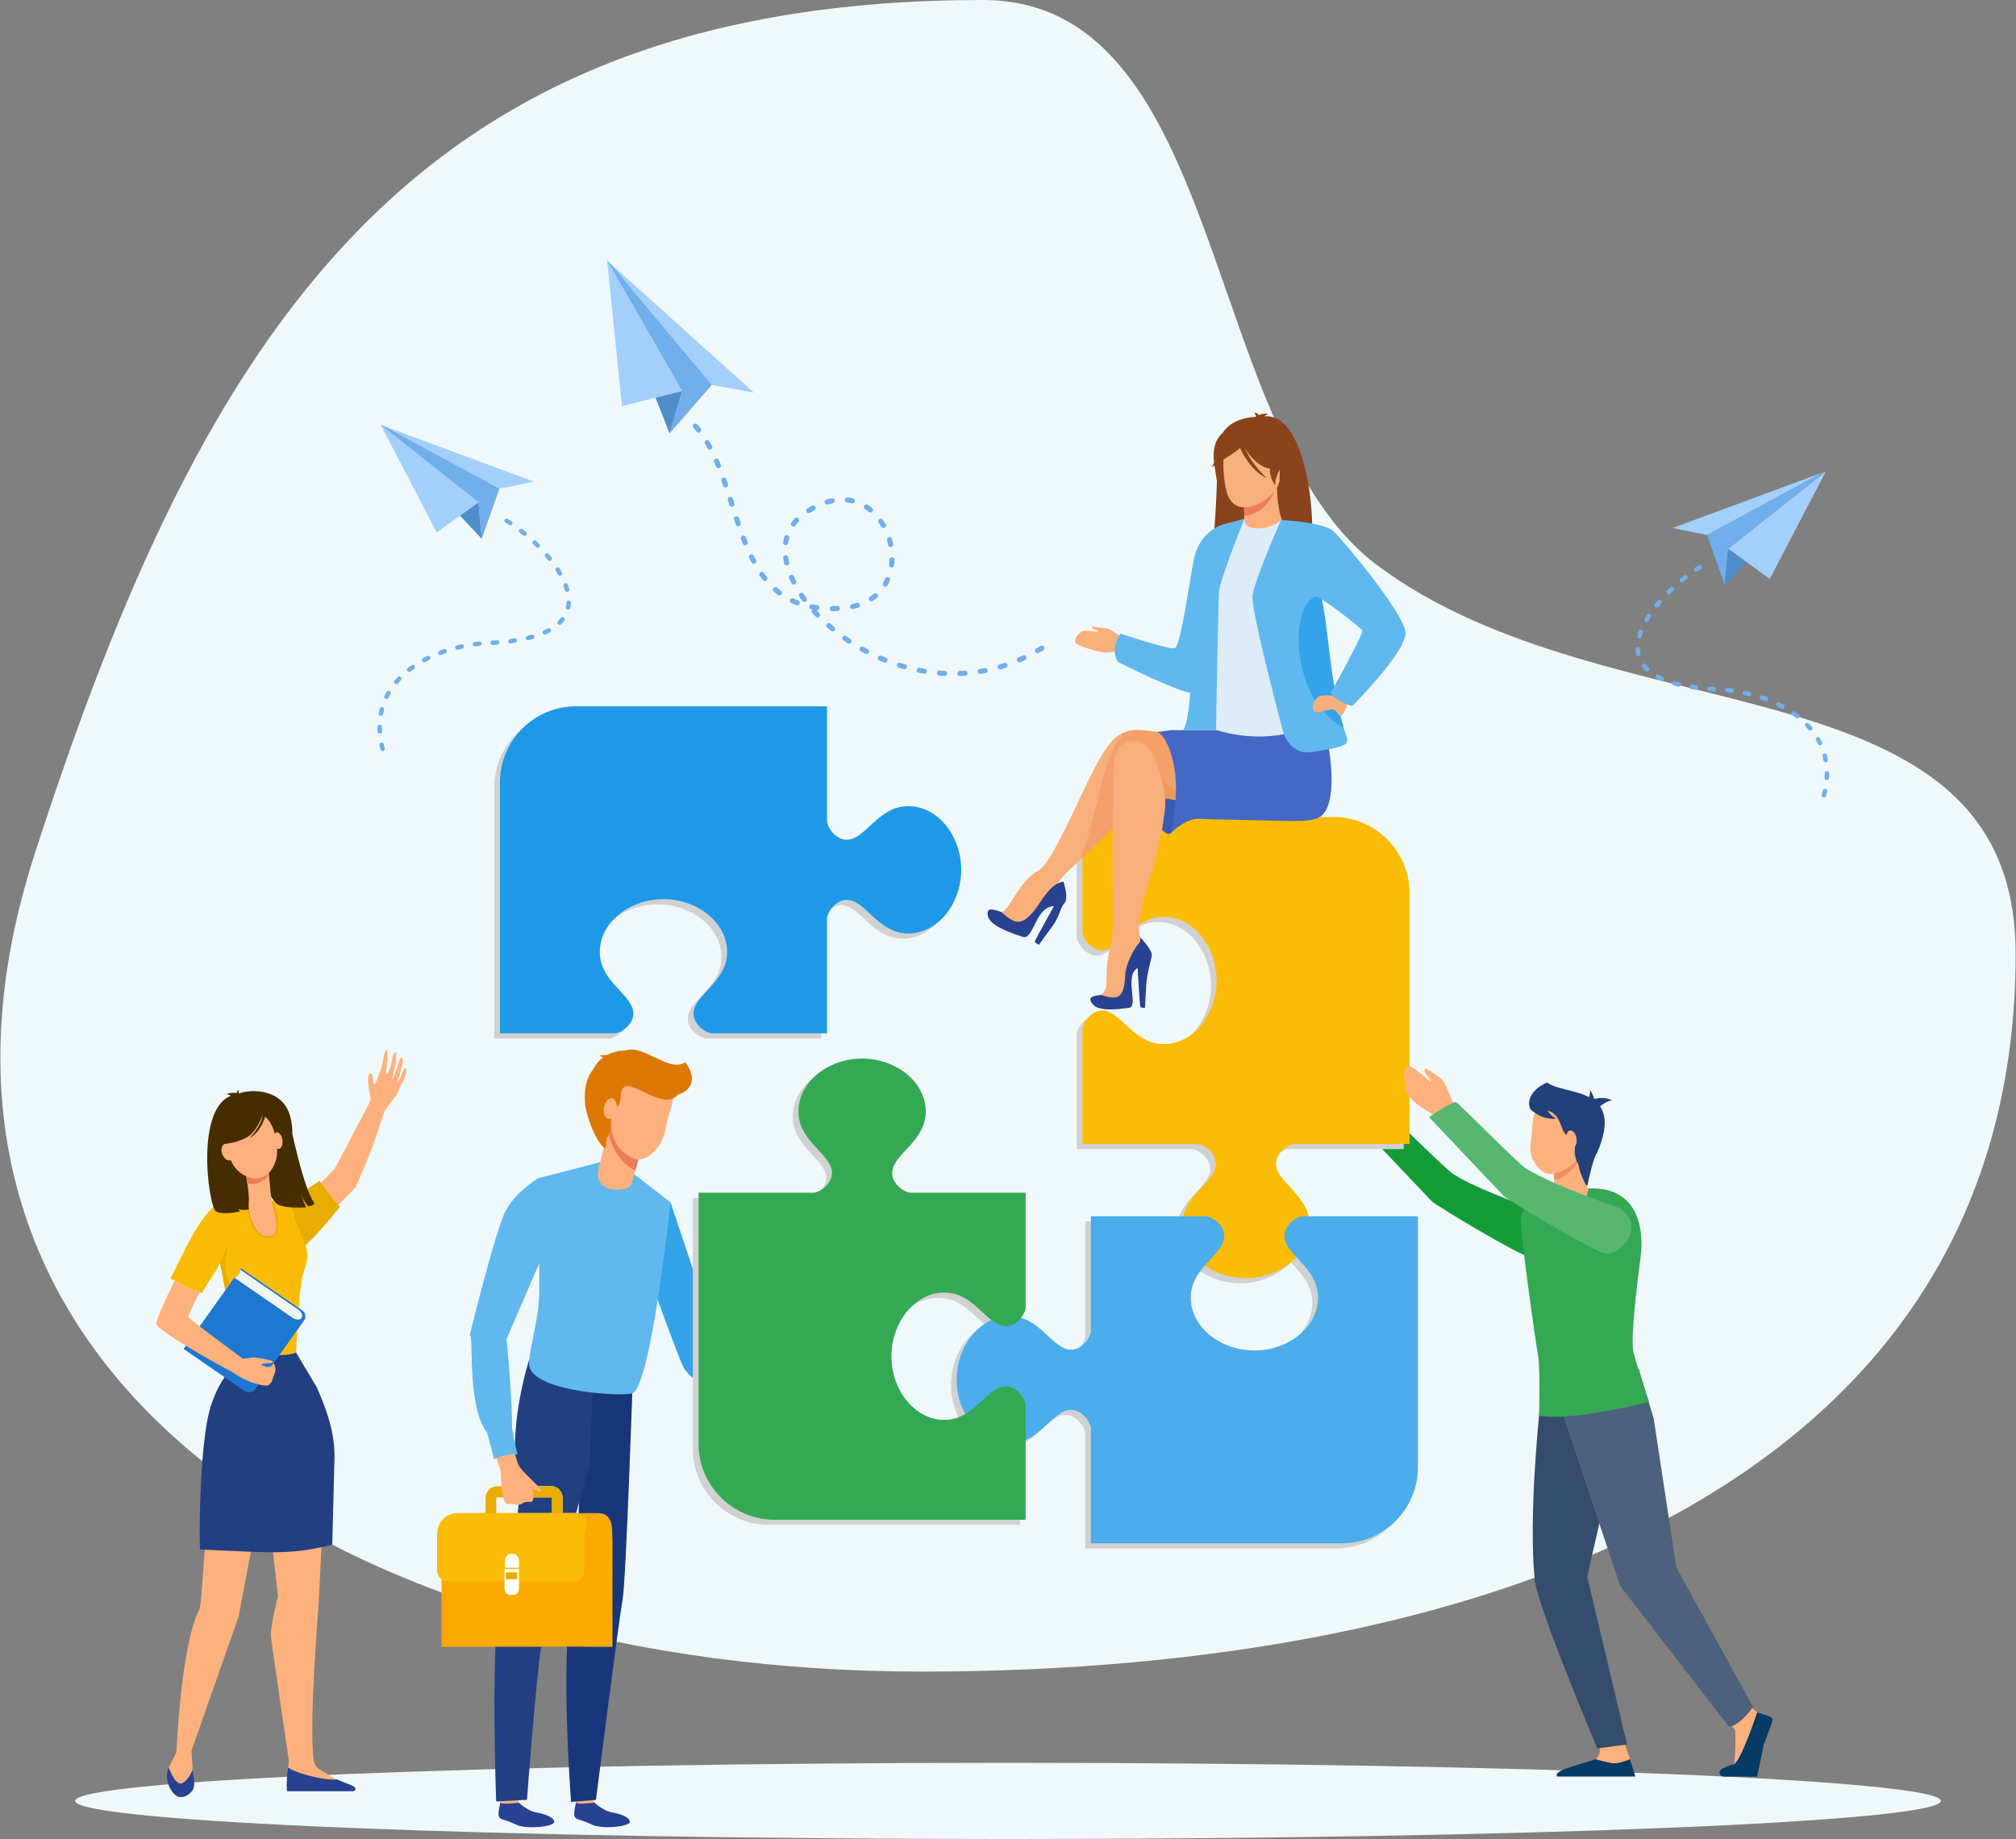
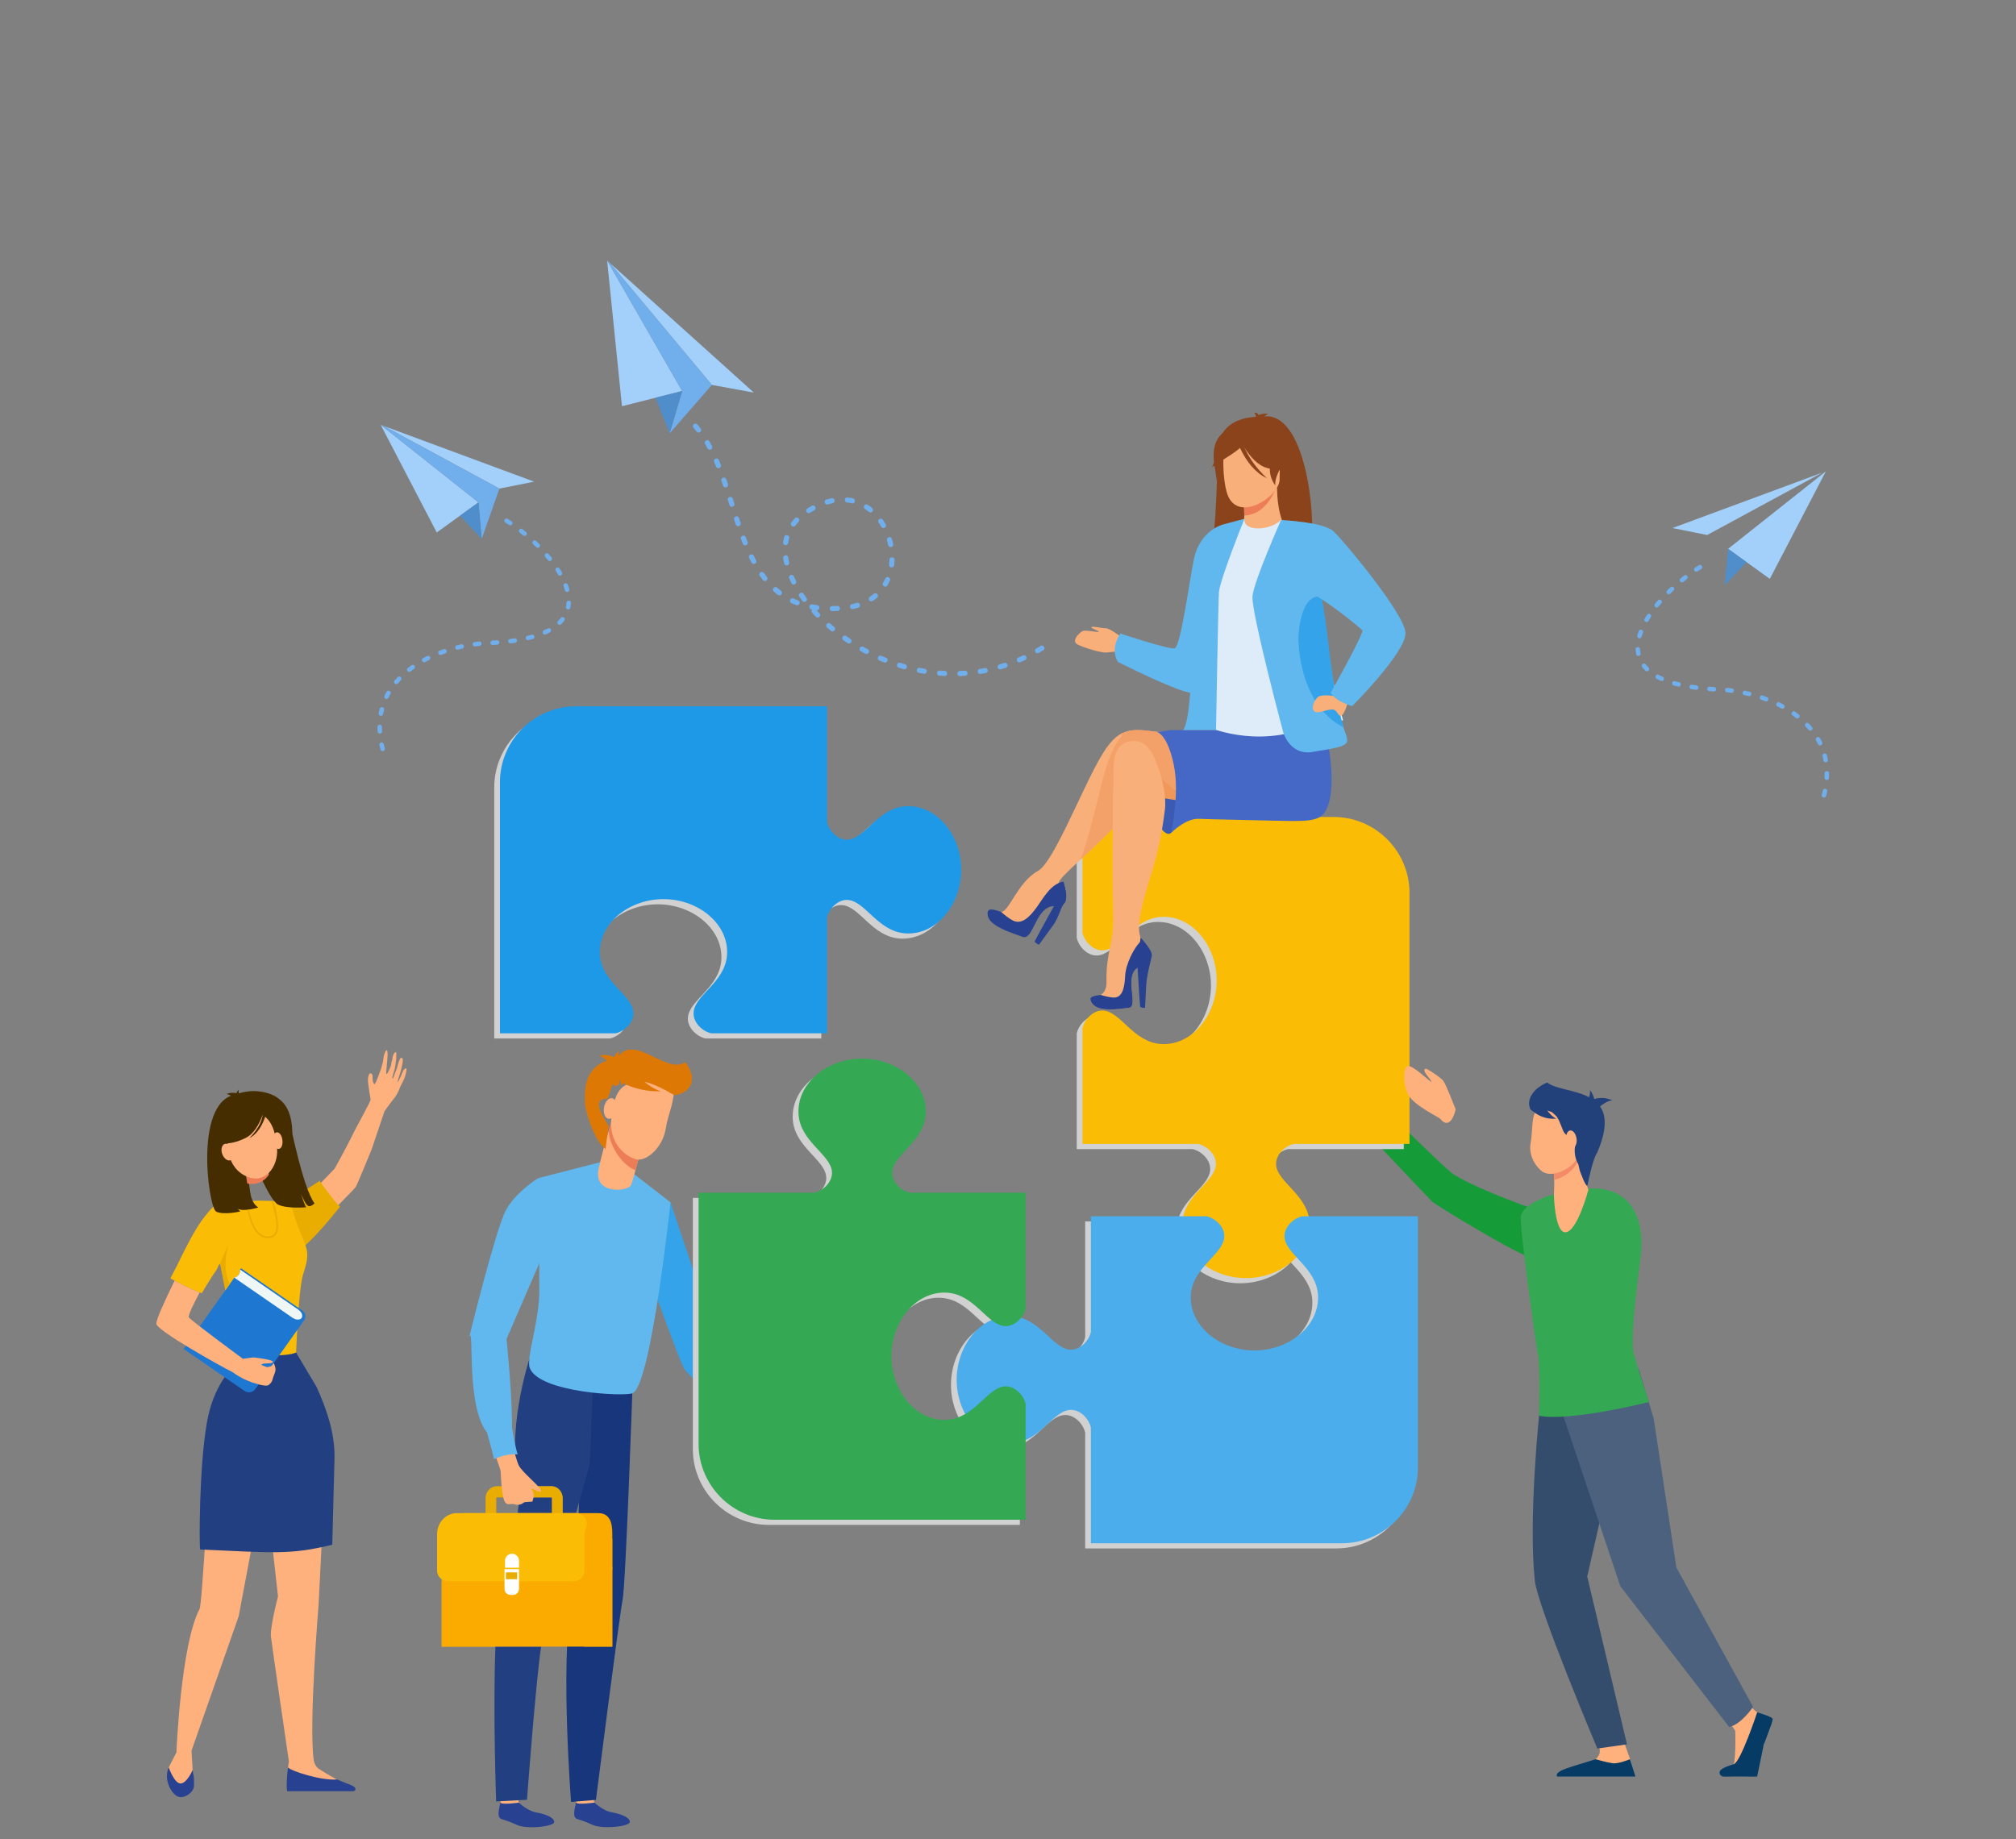
<svg xmlns="http://www.w3.org/2000/svg" width="548" height="500" fill="none">
  <rect width="100%" height="100%" fill="#808080" stroke="none" />
  <g clip-path="url(#a)">
-     <path fill-rule="evenodd" clip-rule="evenodd" d="M267.179 0c66.72 0 59.11 117.84 107.28 153.76 63.76 47.54 173.44 24 173.44 105.59 0 143.24-142.27 195.13-297.31 195.13s-287.33-79.44-241.16-222.3C55.59 89.33 112.14 0 267.18 0ZM273.999 500c139.65 0 253.55-4.65 253.55-10.36 0-5.71-113.9-10.36-253.55-10.36s-253.55 4.65-253.55 10.36c0 5.71 113.9 10.36 253.55 10.36Z" fill="#EFF9FC" />
    <path fill-rule="evenodd" clip-rule="evenodd" d="M208.97 383.3c.53.15 2.18.81 4.24 1.41 1.22 1.88 3.62 3.24 7.18 4.08 2.24-.95 3.53-2.59 3.87-4.94-2.93-.48-5.14-1.42-6.64-2.82 3.02.08 3.9-.51 2.65-1.76-.36.23-.84.28-1.44.18-1.6-.77-3.3-.51-5.12.77-.91-.33-1.83-.69-2.33-.85-.27 1.28-1.02 2.52-2.41 3.93Z" fill="#FFB17D" />
    <path fill-rule="evenodd" clip-rule="evenodd" d="M141.029 490.12s2.34 2.22 4.65 2.63c2.31.41 4.91 1.28 4.97 2.59.06 1.31-7.49 2.06-10.16.82-3.98-1.86-4.36-1.25-4.83-2.22-.47-.97.39-3.64.35-3.95-.05-.39 5.02.13 5.02.13ZM161.59 490.1s2.34 2.22 4.65 2.63c2.31.41 4.91 1.28 4.97 2.59.06 1.31-7.49 2.06-10.16.82-3.98-1.86-4.36-1.25-4.83-2.22-.47-.97.39-3.64.35-3.95-.05-.39 5.02.13 5.02.13Z" fill="#284190" />
    <path fill-rule="evenodd" clip-rule="evenodd" d="m140.729 489.03.29 1.08s-5.14.73-5.02-.13c.1-.7.25-1.46.25-1.46l4.47.51h.01ZM161.29 489.02l.29 1.08s-5.14.73-5.02-.13c.1-.7.25-1.46.25-1.46l4.47.51h.01Z" fill="#FFB17D" />
    <path fill-rule="evenodd" clip-rule="evenodd" d="m208.639 376.37 4.23 3.25-1.8 4.8s-3.08-1.32-7.08-3.11c1.06-2.13 2.58-3.91 4.64-4.95l.01.01Z" fill="#71AEEC" />
    <path fill-rule="evenodd" clip-rule="evenodd" d="m177.359 349.5 4.9-22.61 13.19 39.35 13.19 10.13c-2.07 1.04-2.4 4.15-4.64 4.95-7.38 2.65-17.29-7.91-18.07-9.28-1.22-2.13-8.57-22.54-8.57-22.54Z" fill="#34A3E9" />
    <path fill-rule="evenodd" clip-rule="evenodd" d="m161.99 489.36-6.75.56s-2.91-36.6 0-54.32 2.91-63.47 2.91-63.47l13.81 4.14s-1.82 54.08-2.73 58.75c-.91 4.67-7.24 54.34-7.24 54.34Z" fill="#18367B" />
    <path fill-rule="evenodd" clip-rule="evenodd" d="m134.87 489.79 8.38-.46s2.34-31.58 3.84-41.65h-12.42c-.7 17.73.2 42.11.2 42.11Zm5.87-78.4h9.3v-4.08c0-.11-.08-.19-.18-.19h-8.69c-.13 1.44-.28 2.87-.43 4.27Zm12.2 0v-4.08c0-1.79-1.39-3.25-3.09-3.25h-8.42c-4.31-13.58 2.44-34.49 2.44-34.49l17.54 1.58-.08 1.93-1.01 24.94s-1.22 4.37-2.92 10.49c-.25.92-.52 1.88-.8 2.88h-3.67.01Z" fill="#223F81" />
    <path fill-rule="evenodd" clip-rule="evenodd" d="m172.44 319.28 9.82 7.61s-5.24 49.48-10.27 51.89c-2.05.98-25.45-.11-27.99-6.85-1.05-2.78 2.76-13.08 2.6-21.58-.12-8.45.56-27.51-.88-29.66l.99-.47 16.42-4.24 9.3 3.31.01-.01Z" fill="#61B8EE" />
    <path fill-rule="evenodd" clip-rule="evenodd" d="M150.039 412.6v-5.28c0-.11-.08-.19-.18-.19h-14.78c-.1 0-.18.09-.18.19v5.28h-2.91v-5.28c0-1.79 1.39-3.25 3.09-3.25h14.78c1.7 0 3.09 1.46 3.09 3.25v5.28h-2.91Z" fill="#E9AC00" />
    <path fill-rule="evenodd" clip-rule="evenodd" d="M120.06 447.69h46.38v-30.85c0-3-.8-5.44-3.8-5.44h-36.29c-3.47 0-6.29 2.81-6.29 6.29v30.01-.01Z" fill="#FBAB00" />
    <path fill-rule="evenodd" clip-rule="evenodd" d="M120.06 447.69h14.33c.43-3.93 1.75-10.49 5.87-14.68 1.26-1.28 3.19-2.3 5.46-3.12h-25.66v17.8Zm38.82-20.47c3.02-.32 5.73-.47 7.56-.54v-.65l-7.56-1.87v3.06Z" fill="#FBAB00" />
    <path fill-rule="evenodd" clip-rule="evenodd" d="M158.79 447.69h7.65v-29.35c-2.2 2.08-5.45 2.08-7.65 0v29.35Z" fill="#FBAB00" />
    <path fill-rule="evenodd" clip-rule="evenodd" d="M124.24 411.39h32.34c1.98 0 3.45 1.96 2.76 3.81a7.46 7.46 0 0 0-.47 2.65v9.13c0 1.61-1.3 2.91-2.91 2.91h-34.24c-1.61 0-2.91-1.3-2.91-2.91v-9.86c0-3.16 2.43-5.73 5.42-5.73h.01Z" fill="#FBBC05" />
    <path fill-rule="evenodd" clip-rule="evenodd" d="M174.729 311.38c-.64 1.01-2.4 8.88-3.17 10.78-.77 1.88-10.39 2.72-8.83-4.41 1.56-7.13 4.3-15.29 4.3-15.29l7.7 8.91v.01Z" fill="#FFB17D" />
    <path fill-rule="evenodd" clip-rule="evenodd" d="m174.73 311.38-2.56-2.96-5.15-5.95v.02l-.06.16c-.08.25-.25.76-.47 1.46-.05.15-.09.29-.14.45v.03c-.17.51-.35 1.09-.55 1.73l-.03.11c-.04.15-.09.31-.14.47-.02.09-.05.17-.07.25v.03s-.03.06-.04.1v.04c-.03.05-.04.11-.06.17.23 4.08 3.59 9.27 7.26 10.69.07-.26.15-.52.23-.78.7-2.65 1.42-5.43 1.78-6.01v-.01Z" fill="#ED7D57" />
    <path fill-rule="evenodd" clip-rule="evenodd" d="M137.46 329.16c2.2-4.14 6.53-7.31 8.32-8.51.47-.31 1.08-.48 1.08-.48l.59 21.31-9.76 22.57s1.74 16.97 1.47 25.61c-2.25-.54-5.04.94-6.93-.36-5.52-7.44-3.32-27.92-4.6-26.09 0 0 7.06-28.82 9.83-34.04v-.01Z" fill="#61B8EE" />
    <path fill-rule="evenodd" clip-rule="evenodd" d="M138.75 433.63h.71c.89 0 1.62-.72 1.62-1.62v-5.39h-3.94v5.39c0 .89.72 1.62 1.62 1.62h-.01Z" fill="#fff" />
    <path d="M140.57 427.51h-3.06v1.85h3.06v-1.85Z" fill="#E9AC00" />
    <path fill-rule="evenodd" clip-rule="evenodd" d="M137.279 426.24h3.8v-1.9a1.9 1.9 0 1 0-3.8 0v1.9Z" fill="#fff" />
    <path fill-rule="evenodd" clip-rule="evenodd" d="m166.07 369.67 3.91-44.6-4.71 43.32-4.1 8.36 4.9-7.08Z" fill="#61B8EE" />
    <path fill-rule="evenodd" clip-rule="evenodd" d="M140.949 398.29c-.42-.97-1-2.96-1.61-5.35-1.81.09-3.76.27-5.27 1.24.21.57 2.01 5.32 2.03 5.88.5 11.71 1.86 8.19 3.96 8.97.72.27 1.84-.04 2.18-.43.34-.39 2.51-.18 2.5-.4 0-.22.81-1.82-.13-3.09-.94-1.26 2.5 1.24 2.46.23-.05-1.11-5.27-5.1-6.12-7.04v-.01Z" fill="#FFB17D" />
    <path fill-rule="evenodd" clip-rule="evenodd" d="M140.719 395.43c-2.28-.21-4.39.38-6.44 1.28-.21-1.11-.95-3.88-1.91-7.27 2.02-1.08 4.55-1.1 6.86-1.02.53 3.12 1.05 5.73 1.49 7.01Z" fill="#61B8EE" />
    <path fill-rule="evenodd" clip-rule="evenodd" d="M178.2 294.73c2.72.14 6.14-2.58 4.64 4.61-.32 1.93-1.4 4.52-1.85 7.4-.82 5.31-5.21 8.95-7.82 8.5-2.61-.47-7.99-4.09-6.93-11.65.45-3.23 1.05-7.49 4.25-8.75 2.5-.99 5.49-.85 7.72-.11h-.01Z" fill="#FFB17D" />
-     <path fill-rule="evenodd" clip-rule="evenodd" d="M165.229 309.3s-6.17-10.75-4.52-16.99c1.64-6.23 8.37-7.62 13.26-6.2 2.2.66 3.65 1.25 5.8 2.28 4.63 2.22 7.06 5.39 4.63 8.99-3.25 4.83-11.79-3-14.38-2.03-2.15.81-.5 4.99-2.55 5.68-1.94.67-1.02.54-1.26 2.94-.11 3-.96 5.44-.98 5.33Z" fill="#DE7805" />
    <path fill-rule="evenodd" clip-rule="evenodd" d="M164.199 301.09c-.27 1.53.27 2.92 1.2 3.08.93.16 1.9-.95 2.17-2.49.27-1.54-.27-2.92-1.2-3.08-.93-.16-1.9.95-2.18 2.49h.01Z" fill="#FFB17D" />
    <path fill-rule="evenodd" clip-rule="evenodd" d="M182.93 297.56c-2.89-1.71-5.54-2.96-7.87-3.5 1.68 1.35 3.21 2.23 4.58 2.65-3.5.11-6.91-.61-10.22-2.15-.07.04-.14.08-.2.12-.51 1.88-.49-3.15-.89.05-.65.52-.85.66-1.55.39-.14-2.06-1.39 4.19-1.83 3.61-3.45.05-2.29 3.06.53 7.48-.17 1.03-.84 5.5-.88 6.2-3.24-2.34-5.77-11.2-5.59-12.77-.49-7.61 2.94-10.29 5.94-11.23-.78-.78-1.48-1.23-2.09-1.37 1.39-.37 2.75-.24 4.09.39.3-.69.74-1.31 1.31-1.86-.13.39-.16.89-.09 1.49 4.74-5.77 13.06 5.2 18.09 1.72 4.94 6.54-1.47 9.49-3.34 8.77l.01.01Z" fill="#DE7805" />
    <path fill-rule="evenodd" clip-rule="evenodd" d="M377.849 305.96s-1.55-7.6-2.16-8.72c-.61-1.12-4.14-4.41-4.49-4.31-.35.1-.53.41-.26 1.13s1.61 2.89 1.27 2.87c-.35-.02-4.66-6.07-6.03-5.53-1.37.53-2.2 5.3-.97 8.45 1.23 3.15 7.54 7.57 7.82 8.07 2.38 4.22 4.83-1.95 4.83-1.95l-.01-.01Z" fill="#FFB17D" />
    <path fill-rule="evenodd" clip-rule="evenodd" d="M419.76 329.74s-17.76-6.05-24.67-10.47c-2.17-1.39-15.48-14.8-16.34-15.31-.86-.51-6.82 4.43-6.82 4.43s16.13 17.08 17.27 18.22c1.15 1.14 24.37 15.16 27.21 15.35 2.84.19 6.02-2.96 6.62-5.95.84-4.19-3.29-6.26-3.29-6.26l.02-.01Z" fill="#169B39" />
    <path fill-rule="evenodd" clip-rule="evenodd" d="M154.98 193.45h68.27v31.47c.53 2.38 2.92 4.98 5.67 4.79 4.77-.32 8.15-8.61 15.68-9.09 8.34-.53 15.13 7.74 15.13 17.28 0 9.54-6.79 17.81-15.13 17.28-7.53-.48-10.91-8.77-15.68-9.09-2.74-.18-5.13 2.41-5.67 4.79v31.47h-31.47c-2.38-.53-4.98-2.92-4.79-5.67.32-4.77 8.61-8.15 9.09-15.68.53-8.34-7.74-15.13-17.28-15.13-9.54 0-17.81 6.79-17.28 15.13.48 7.53 8.77 10.91 9.09 15.68.18 2.74-2.41 5.13-4.79 5.67h-31.47v-68.27c0-11.34 9.28-20.63 20.63-20.63ZM360.959 223.52h-68.27v31.47c.53 2.38 2.92 4.98 5.67 4.79 4.77-.32 8.15-8.61 15.68-9.09 8.34-.53 15.13 7.74 15.13 17.28 0 9.54-6.79 17.81-15.13 17.28-7.53-.48-10.91-8.77-15.68-9.09-2.74-.18-5.13 2.41-5.67 4.79v31.47h31.47c2.38.53 4.98 2.92 4.79 5.67-.32 4.77-8.61 8.15-9.09 15.68-.53 8.34 7.74 15.13 17.28 15.13 9.54 0 17.81-6.79 17.28-15.13-.48-7.53-8.77-10.91-9.09-15.68-.18-2.74 2.41-5.13 4.79-5.67h31.47v-68.27c0-11.34-9.28-20.63-20.63-20.63Z" fill="#D1D1D1" />
    <path fill-rule="evenodd" clip-rule="evenodd" d="M363.25 420.99h-68.27v-31.47c-.53-2.38-2.92-4.98-5.67-4.79-4.77.32-8.15 8.61-15.68 9.09-8.34.53-15.13-7.74-15.13-17.28 0-9.54 6.79-17.81 15.13-17.28 7.53.48 10.91 8.77 15.68 9.09 2.74.18 5.13-2.41 5.67-4.79v-31.47h31.47c2.38.53 4.98 2.92 4.79 5.67-.32 4.77-8.61 8.15-9.09 15.68-.53 8.34 7.74 15.13 17.28 15.13 9.54 0 17.81-6.79 17.28-15.13-.48-7.53-8.77-10.91-9.09-15.68-.18-2.74 2.41-5.13 4.79-5.67h31.47v68.27c0 11.34-9.28 20.63-20.63 20.63Z" fill="#D1D1D1" />
    <path fill-rule="evenodd" clip-rule="evenodd" d="M208.96 414.59h68.27v-31.47c-.53-2.38-2.92-4.98-5.67-4.79-4.77.32-8.15 8.61-15.68 9.09-8.34.53-15.13-7.74-15.13-17.28 0-9.54 6.79-17.81 15.13-17.28 7.53.48 10.91 8.77 15.68 9.09 2.74.18 5.13-2.41 5.67-4.79v-31.47h-31.47c-2.38-.53-4.98-2.92-4.79-5.67.32-4.77 8.61-8.15 9.09-15.68.53-8.34-7.74-15.13-17.28-15.13-9.54 0-17.81 6.79-17.28 15.13.48 7.53 8.77 10.91 9.09 15.68.18 2.74-2.41 5.13-4.79 5.67h-31.47v68.27c0 11.34 9.28 20.63 20.63 20.63Z" fill="#D1D1D1" />
    <path fill-rule="evenodd" clip-rule="evenodd" d="M156.529 192.04h68.27v31.47c.53 2.38 2.92 4.98 5.67 4.79 4.77-.32 8.15-8.61 15.68-9.09 8.34-.53 15.13 7.74 15.13 17.28 0 9.54-6.79 17.81-15.13 17.28-7.53-.48-10.91-8.77-15.68-9.09-2.74-.18-5.13 2.41-5.67 4.79v31.47h-31.47c-2.38-.53-4.98-2.92-4.79-5.67.32-4.77 8.61-8.15 9.09-15.68.53-8.34-7.74-15.13-17.28-15.13-9.54 0-17.81 6.79-17.28 15.13.48 7.53 8.77 10.91 9.09 15.68.18 2.74-2.41 5.13-4.79 5.67h-31.47v-68.27c0-11.34 9.28-20.63 20.63-20.63Z" fill="#1E99E7" />
    <path fill-rule="evenodd" clip-rule="evenodd" d="M362.509 222.12h-68.27v31.47c.53 2.38 2.92 4.98 5.67 4.79 4.77-.32 8.15-8.61 15.68-9.09 8.34-.53 15.13 7.74 15.13 17.28 0 9.54-6.79 17.81-15.13 17.28-7.53-.48-10.91-8.77-15.68-9.09-2.74-.18-5.13 2.41-5.67 4.79v31.47h31.47c2.38.53 4.98 2.92 4.79 5.67-.32 4.77-8.61 8.15-9.09 15.68-.53 8.34 7.74 15.13 17.28 15.13 9.54 0 17.81-6.79 17.28-15.13-.48-7.53-8.77-10.91-9.09-15.68-.18-2.74 2.41-5.13 4.79-5.67h31.47v-68.27c0-11.34-9.28-20.63-20.63-20.63Z" fill="#FBBC05" />
    <path fill-rule="evenodd" clip-rule="evenodd" d="M364.8 419.59h-68.27v-31.47c-.53-2.38-2.92-4.98-5.67-4.79-4.77.32-8.15 8.61-15.68 9.09-8.34.53-15.13-7.74-15.13-17.28 0-9.54 6.79-17.81 15.13-17.28 7.53.48 10.91 8.77 15.68 9.09 2.74.18 5.13-2.41 5.67-4.79v-31.47H328c2.38.53 4.98 2.92 4.79 5.67-.32 4.77-8.61 8.15-9.09 15.68-.53 8.34 7.74 15.13 17.28 15.13 9.54 0 17.81-6.79 17.28-15.13-.48-7.53-8.77-10.91-9.09-15.68-.18-2.74 2.41-5.13 4.79-5.67h31.47v68.27c0 11.34-9.28 20.63-20.63 20.63Z" fill="#4BADEC" />
    <path fill-rule="evenodd" clip-rule="evenodd" d="M210.52 413.19h68.27v-31.47c-.53-2.38-2.92-4.98-5.67-4.79-4.77.32-8.15 8.61-15.68 9.09-8.34.53-15.13-7.74-15.13-17.28 0-9.54 6.79-17.81 15.13-17.28 7.53.48 10.91 8.77 15.68 9.09 2.74.18 5.13-2.41 5.67-4.79v-31.47h-31.47c-2.38-.53-4.98-2.92-4.79-5.67.32-4.77 8.61-8.15 9.09-15.68.53-8.34-7.74-15.13-17.28-15.13-9.54 0-17.81 6.79-17.28 15.13.48 7.53 8.77 10.91 9.09 15.68.18 2.74-2.41 5.13-4.79 5.67h-31.47v68.27c0 11.34 9.28 20.63 20.63 20.63Z" fill="#34A853" />
    <path fill-rule="evenodd" clip-rule="evenodd" d="M469.52 467.94s2.11 2.06 2.17 2.81c.05.76.18 8.85-.68 9.61-.86.76-3.4 1.3-2.59 2.15.62.64 5.36.5 8.5.33.91-.06 2.07-7.36 2.43-8.43.52-1.56 2.43-4.96 1.95-6.04-.24-.53-1.97-1.74-3.55-2.75-1.66-1.07-3.24-3.45-3.24-3.45l-4.99 5.77ZM441.22 473l1.9 5.36c.14.85.69 2.94.69 3.71 0 2.89-13.05-2.45-10.13-3.74.27-.12 1.1-1.04 1.18-2.03.14-1.51-1.1-3.41-1.1-3.41l7.45.11h.01Z" fill="#FFB17D" />
    <path fill-rule="evenodd" clip-rule="evenodd" d="m423.21 371.65-4.73 12.05s-3.08 28.76-1.29 45.96c.75 7.21 17 45.74 17 45.74l8.07-1.14-10.81-45.63 3.98-17.45 5.63-34.51-17.86-5.02h.01Z" fill="#354D6D" />
    <path fill-rule="evenodd" clip-rule="evenodd" d="m445.469 372.27 4.05 13.41 6.16 40.5 20.85 37.88s-3.13 4.75-6.5 5.49l-29.59-38.29-16.04-47.93.56-10.65 20.5-.41h.01Z" fill="#4C617D" />
    <path fill-rule="evenodd" clip-rule="evenodd" d="M477.65 465.56s-4.46 13.44-6.36 14.11c-.51.17-3.36.88-3.82 1.95l-.03.11c-.15.68.44 1.3 1.14 1.3h9.05s1.28-6.04 1.8-8.69c0 0 2.69-6.49 2.39-7.07-.3-.59-4.17-1.71-4.17-1.71ZM444.55 483.02l-1.49-4.72s-3.14 1.33-4.7 1.1c-1.57-.21-4.64-1.1-4.64-1.1-6.26 2.06-11.39 3.06-10.46 4.72h21.3-.01Z" fill="#053B64" />
    <path fill-rule="evenodd" clip-rule="evenodd" d="M395.69 301.63s-2.63-6.82-3.37-7.77c-.74-.95-4.54-3.45-4.85-3.3-.31.14-.43.46-.07 1.09.36.63 1.95 2.43 1.63 2.47-.32.04-5.29-4.91-6.48-4.2-1.19.71-1.21 5.27.42 8 1.64 2.74 8.2 5.85 8.54 6.27 2.87 3.55 4.18-2.57 4.18-2.57v.01Z" fill="#FFB17D" />
    <path fill-rule="evenodd" clip-rule="evenodd" d="M431.85 323.14c11.74-.59 15.47 8.47 14.06 19.07-1.31 9.91-2.71 22.43-1.86 25.59 1.46 5.43 4.2 13.38 4.2 13.38s-21.22 5.38-29.89 3.75c0 0 .35-13.02-.26-16.29-.62-3.28-5.34-36.33-4.65-38.24.7-1.91 2.57-3.26 6.31-4.84 3.74-1.57 12.09-2.42 12.09-2.42Z" fill="#34A853" />
    <path fill-rule="evenodd" clip-rule="evenodd" d="m428.62 314.59 3.14 8.9s-3.14 11.9-6.42 11.54c-2.75-.31-2.96-10.27-2.96-10.27s.44-5.47-.47-7.99c-.92-2.5 6.71-2.19 6.71-2.19v.01Z" fill="#FFB17D" />
    <path fill-rule="evenodd" clip-rule="evenodd" d="M421.91 316.78c-.92-2.5 6.71-2.19 6.71-2.19l.26.73c-.12.55-.29 1.05-.55 1.44-1.31 2.02-3.67 3.54-5.85 4.03-.05-1.44-.19-2.97-.56-4l-.01-.01Z" fill="#F48A67" />
    <path fill-rule="evenodd" clip-rule="evenodd" d="M427.38 301.4c.19-.11 3.62 10.13 1.41 13.55-2.21 3.4-7.38 5.37-9.74 3.44-1.16-.94-3.65-3.75-2.99-7.57.67-3.87.03-7.57 2.09-9.67 3.71-3.77 9.22.25 9.22.25h.01Z" fill="#FFB17D" />
    <path fill-rule="evenodd" clip-rule="evenodd" d="M420.569 294.31c4.43 3.61 21.54.74 13.54 19.19-.97 1.07-2.38 7.54-2.54 8.56-.25 1.6-2.14-3.78-2.14-3.78l-.38-1.66c-.54-.96-.9-2.03-.98-3.14-.05-.66-.04-1.38.13-2.02.44-1.65-2.03-2.24-2.92-3.39-.67-.88-1.12-3.12-2.19-4.57l-1.16-1.07s-2.44-1.23-4.45-.36c-2.01.85-3.87-4.72 3.09-7.76Z" fill="#22407A" />
    <path fill-rule="evenodd" clip-rule="evenodd" d="M425.779 309.92c.22 1.29 1.02 2.23 1.77 2.09.76-.13 1.2-1.28.98-2.56-.22-1.29-1.01-2.22-1.77-2.09-.76.13-1.2 1.27-.98 2.56Z" fill="#FFB17D" />
-     <path fill-rule="evenodd" clip-rule="evenodd" d="M439.979 328.36s-18.15-6.18-25.21-10.7c-2.21-1.42-18.02-17.45-18.89-17.97-.87-.52-7.43 4.04-7.43 4.04s19.13 20.27 20.31 21.43c1.17 1.16 24.9 15.49 27.81 15.68 2.9.19 6.15-3.03 6.77-6.08.86-4.28-3.36-6.4-3.36-6.4Z" fill="#57B770" />
    <path fill-rule="evenodd" clip-rule="evenodd" d="M433.4 302.13c-1.42-.86-1.87-1.81-1.36-2.85 2.19-.98 4.27-1.02 6.23-.12-1.2.06-2.82 1.05-4.88 2.97h.01Z" fill="#22407A" />
    <path fill-rule="evenodd" clip-rule="evenodd" d="M430.29 301.73c1.13 1.21 2.16 1.46 3.06.75.52-2.35.13-4.39-1.15-6.13.18 1.18-.45 2.98-1.91 5.38ZM418.64 298.75c-1.99.43-2.89 1.34-2.72 2.74 2.14 2.02 4.52 2.9 7.15 2.65-1.36-.55-2.84-2.35-4.44-5.4l.01.01Z" fill="#22407A" />
    <path fill-rule="evenodd" clip-rule="evenodd" d="m71.08 394.01 4.49 40.01s-2.19 8.45-1.93 10.87c.26 2.39 4.88 33.93 4.88 33.93l-.21 1.73-.11 5.13 17.25.13s-3.64-1.62-8.73-4.84c-.37-.22-1.24-.99-1.45-2.5-1.36-9.71 1.33-42.13 1.33-42.13l2.12-42.21-17.64-.13v.01Z" fill="#FFB17D" />
    <path fill-rule="evenodd" clip-rule="evenodd" d="M57.49 401.38c-.96.24-2.45 34.58-3.26 36.11-5.08 9.65-6.28 38.97-6.28 38.97l-2.1 4.11.48 3.95s3.79 2.18 6.45.72l-.41-3.96-.31-5.3 12.82-36.54 7.01-37.27-14.4-.78v-.01Z" fill="#FFB17D" />
    <path fill-rule="evenodd" clip-rule="evenodd" d="m90.32 419.99.61-23.69c.1-6.7-2.13-13.12-4.88-19.22l-5.82-9.76c-1.87.59-2.91-4.94-4.88-4.71-1.48.16-2.5.51-3.88.59-2.6.16-4.17 5.22-6.96 4.9-.01.16-.55 1.45-.59 1.56-1.33 3.58-5.92 6.77-7.73 17.39-2.06 12.07-2.05 32.81-1.79 34.23 19.68.86 24.37 1.54 35.91-1.29h.01Z" fill="#223F81" />
    <path fill-rule="evenodd" clip-rule="evenodd" d="M104.3 287.3s-.14 1.13-.23 1.51c-.1.44-.47 1.72-.47 1.72s-1.52 4.41-1.83 4.25c-.32-.14-.48-1.06-.48-1.37 0-.31-.03-.67-.03-.98 0-.31-.24-.57-.6-.62-.38-.03-.65 1.2-.64 1.63-.02 1.39.67 5.11.72 5.51.07.47-3.97 7.58-5.16 10.13-2.07 4.12-4.4 8.23-4.63 8.67l-13.6 14.13 3.33 7.22S96 323.65 96.67 322.78c.32-.41 4.38-10.35 4.38-10.36 1.69-5.03 3.17-9.47 3.47-10.31 0 0 1.61-2.26 2.71-3.63 1.1-1.37 1.55-3.09 1.81-3.53.03-.06.98-1.51 1.39-3.61.37-1.82-.81-.28-.81-.28s-1.29 3.23-1.52 3.07c-.18-.12.62-1.83 1.05-3.83.1-.51.21-1.02.3-1.49.24-1.22-.44-1.75-.91-.51-.16.43-.42 1.18-.53 1.72-.11.6-.4 1.09-.58 1.58-.35.96-.58 1.66-.62 1.63-.04-.05-.24.09-.13-.47.12-.66.67-2 .77-2.98.05-.56.25-1.73.25-1.73s.09-1.91-.02-1.95c-.57-.2-1.04 1.15-1.01 1.92-.24.49-.4 1.72-.4 1.72s-.9 2.4-1.23 2.27c-.29-.1.72-6.28.13-6.44-.49-.12-.88 1.72-.88 1.72l.01.01Z" fill="#FFB17D" />
    <path fill-rule="evenodd" clip-rule="evenodd" d="M92.43 328.08c-.98-.73-4.84-5.92-5.57-7.06.15.13-7.94 4.91-10.6 7.12-4.35 3.61-5.11 12-7.06 16.28-1.2 2.64-1.38 4.67-.62 6.3.04.08 7.87-6.32 14.22-11.95 4.11-3.64 9.63-10.69 9.63-10.69Z" fill="#E9AC00" />
    <path fill-rule="evenodd" clip-rule="evenodd" d="M83.28 339.37c-.51-1.81-1.63-4.19-2.27-5.84-1.09-2.79-1.41-5.38-2.37-6.5-.52-.6-7.16-.51-7.98-.59-.33-.05-1.67.05-2.95.13v-.02c-.75.1-8.24.67-9.33 1.13-5.39 5.22-8 12.23-12.06 19.9 0 0 3.04 1.72 5.46 2.8 1.05.46 3.07 1.23 3.07 1.23s2.55-4.39 4-6.32l.67-1.45s.29-.29.36-.13c.11.27 4.66 24.39 4.66 24.39s12.7 1.18 15.95-.37c0 0 .6-16.14 1.79-20.87.44-1.75 1.8-4.58.99-7.5l.01.01Z" fill="#FBBC05" />
    <path fill-rule="evenodd" clip-rule="evenodd" d="M67.87 310.84s-.81 6.19-.13 11.36c.34 2.6.5 4.71 2.46 6.1 0 0-3.93 1.21-5.52.38 0 0 .38.49.67.68 0 0-4.45 1.08-6.59.06-2.14-1.02-6.44-31.96 6.53-31.94 0 0 12.22-3.6 13.73 8.8 3.17 14.45 4.98 18.61 6.46 20.93-1.24 1.09-1.82.89-2.47-.18-.58-.95-1.03-2.1-1.19-2.38 0 0 1.16 3.41 1.4 3.59 0 0-5.14.46-7.62-.72-2.47-1.18-7.84-14.03-7.74-16.68h.01Z" fill="#452D00" />
-     <path fill-rule="evenodd" clip-rule="evenodd" d="M66.91 319.8s.92 4.96.71 7.18c-.21 2.23.79 9.39 5.27 9.41 4.48.03 1.44-7.43 1.01-9.62-.42-2.16-.99-9.9-.99-9.9l-6.01 2.93h.01Z" fill="#FFB17D" />
    <path fill-rule="evenodd" clip-rule="evenodd" d="M73.08 319.39a19.48 19.48 0 0 0-.41-3.31l-5.88 3.06s.21 1.16.42 2.63c2.63.56 4.72-.67 5.86-2.37l.01-.01Z" fill="#ED7D57" />
    <path fill-rule="evenodd" clip-rule="evenodd" d="M65.06 316.7s-3.63-3.52-5.12-6.92c-1.06-2.43-2.04-12.13 7.73-13.06 0 0 2.81-.39 5.81.73 2.39.89 6.07 3.17 4.74 12.16l-.19 2.98-12.96 4.11h-.01Z" fill="#452D00" />
    <path fill-rule="evenodd" clip-rule="evenodd" d="M66.67 302.78s-2.53.89-3.9 3.6-1.83 10.3 3.71 13.21 9.19-2.47 8.84-7.28c-.34-4.82-1.88-11.13-8.66-9.54l.01.01Z" fill="#FFB17D" />
    <path fill-rule="evenodd" clip-rule="evenodd" d="M72.27 298.47s-1.35 8.51-5.65 10.6c-4.3 2.1-6.53 1.28-6.53 1.28s2.92-3.48 2.65-8.46c0 0 6.52-6.73 9.52-3.43l.01.01Z" fill="#452D00" />
    <path d="M61.36 310.87c-.87 0-1.34-.16-1.38-.18l-.47-.17.32-.38s2.83-3.45 2.58-8.22v-.15l.1-.11c.18-.18 4.34-4.45 7.66-4.45h.06c.92.01 1.7.36 2.31 1.03l.11.12-.03.17c-.06.35-1.43 8.71-5.84 10.86-2.47 1.21-4.28 1.48-5.42 1.48Zm-.66-.74c.84.09 2.8.08 5.77-1.37 3.76-1.83 5.21-8.98 5.43-10.18-.46-.45-1.01-.67-1.68-.68h-.05c-2.76 0-6.4 3.48-7.06 4.13.16 3.99-1.63 6.99-2.4 8.09l-.01.01Z" fill="#452D00" />
    <path fill-rule="evenodd" clip-rule="evenodd" d="M71.76 300.69c6.7 2.02 5.42 4.81 7.69 7.57 0 0 .3-6.47-3.26-9.14-3.77-2.83-4.43 1.57-4.43 1.57ZM72.38 302.66s-1.16 5.09-4.61 6.79c0 0 3.42-3.2 3.63-6.54.21-3.34.99-.26.99-.26l-.01.01Z" fill="#452D00" />
    <path fill-rule="evenodd" clip-rule="evenodd" d="M73.98 299.81c-.87-.18-1.39.03-1.56.62.5 1.18 1.29 1.95 2.39 2.31-.45-.46-.72-1.44-.82-2.93h-.01ZM64.7 299.55c.96-.53 1.28-1.15.97-1.85-1.42-.7-2.8-.78-4.11-.24.79.07 1.84.76 3.15 2.08l-.01.01Z" fill="#452D00" />
    <path fill-rule="evenodd" clip-rule="evenodd" d="M65.44 298.51c-.51.45-.94.51-1.28.18-.12-.98.12-1.79.71-2.45-.12.47.06 1.23.56 2.27h.01Z" fill="#452D00" />
    <path fill-rule="evenodd" clip-rule="evenodd" d="M78.12 487h17.82c.66-.06.82-.61.59-.94-.47-.67-2.55-1.18-4.89-2.26-4.1.43-12.67-2.31-13.32-3.25-.37 1.9-.56 6.37-.2 6.45ZM45.86 480.55s1.58 4.49 3.29 4.35c1.71-.13 3.21-3.65 3.21-3.65s.64 2.96.34 4.6c-.3 1.64-2.74 3.33-4.4 2.58-1.67-.72-3.93-4.52-2.44-7.88Z" fill="#284190" />
    <path fill-rule="evenodd" clip-rule="evenodd" d="M76.77 309.99c.15 1.26-.3 2.32-1 2.39-.7.06-1.38-.89-1.52-2.15-.15-1.24.3-2.31 1-2.37.7-.06 1.38.89 1.52 2.13ZM63.3 312.59c.48 1.21.25 2.48-.54 2.83-.78.37-1.82-.33-2.3-1.54-.49-1.19-.24-2.47.54-2.83.79-.35 1.82.33 2.31 1.54h-.01Z" fill="#FFB17D" />
    <path fill-rule="evenodd" clip-rule="evenodd" d="m65.51 344.81-.25.35c.11 1.1-.48 1.94-1.57 2.21l-13.77 19.39 16.56 11.42c.94.65 2.24.43 2.9-.49l13.29-18.72c.61-.86.4-2.05-.47-2.64l-16.69-11.51v-.01Z" fill="#1E77D0" />
    <path fill-rule="evenodd" clip-rule="evenodd" d="m63.69 347.37 15.84 10.92c.92.64 2.01.65 2.45.05.22-.3.23-.72.07-1.13-.16-.4-.49-.81-.95-1.13l-15.84-10.92c.1 1.08-.51 1.93-1.57 2.21Z" fill="#EEF7F6" />
    <path fill-rule="evenodd" clip-rule="evenodd" d="M47.47 348.2c1.11.6 2.83 1.51 4.31 2.18.71.3 1.84.75 2.51 1-1.63 3.02-3.17 6.15-2.97 6.78.18.57 14.71 11.27 14.71 11.27l2.91-.38s5.12.57 5.24 1.18c.12.57-2.16.43-2.47.51-.17.05-.51.16-.79.35.46.21 1.07.49 1.65.72-1.71.97-2.9 2.44-3.51 4.14-1.43-.33-3.39-1.13-5.89-2.91-3.39-1.67-20.4-11.24-20.66-13.06-.15-1.08 2.45-6.69 4.95-11.78h.01Z" fill="#FFB17D" />
    <path fill-rule="evenodd" clip-rule="evenodd" d="M74.41 370.6s.65 1.23.44 2.15c-.22.92-.45 1.18-.68 2.01-.24.84-.26 1.03-1.11 1.77-.85.73-4.95-.84-4.95-.84l2.82-4.58 1.62.6s1.03-.11 1.3-.4c.28-.3.57-.7.57-.7l-.01-.01Z" fill="#FFB17D" />
    <path fill-rule="evenodd" clip-rule="evenodd" d="M67.67 328.87c.41 2.58 1.3 4.44 2.2 5.66.87 1.18 1.99 1.72 3.33 1.62.21-.02.41-.06.58-.12.51-.17.87-.54 1.09-1.1.23-.59.31-1.38.22-2.39-.15-1.87-.79-4.2-1.27-6.04h.46c.85 2.5 1.14 4.44 1.27 6 .09 1.08 0 1.94-.26 2.6-.27.69-.73 1.14-1.37 1.36-.21.07-.44.12-.69.14-1.52.12-2.76-.49-3.74-1.81-.95-1.28-1.75-3.24-2.17-5.89l.34-.04.01.01Z" fill="#E9AC00" />
    <path fill-rule="evenodd" clip-rule="evenodd" d="M71.18 337.34a.227.227 0 0 1-.25-.2c-.01-.13.08-.24.2-.25.95-.1 1.79-.16 2.52-.16s1.35.03 1.86.12c.12.02.21.14.19.27-.02.12-.14.21-.27.19-.48-.09-1.07-.12-1.77-.12-.71 0-1.54.06-2.47.16l-.01-.01ZM71.49 338c-.11.01-.21-.08-.22-.2-.01-.13.07-.24.18-.25.83-.1 1.56-.15 2.19-.16.64 0 1.18.03 1.61.12.11.02.18.14.16.26-.02.13-.12.21-.23.19-.42-.08-.93-.12-1.54-.12-.62 0-1.34.06-2.15.16Z" fill="#FBBC05" />
    <path fill-rule="evenodd" clip-rule="evenodd" d="M62.45 349.12c-1.37-2.77-1.51-6.35-.41-10.73l-2.28 5.28c.05-.02.1-.02.13.04.04.1.63 3.15 1.38 7.08l1.19-1.67h-.01Z" fill="#E9AC00" />
    <path fill-rule="evenodd" clip-rule="evenodd" d="M314.52 199.02c-8.4-1.27-11.25-.87-16.39 8.7-5.14 9.57-11.98 26.79-15.92 29.02-5.93 3.35-7.89 11.56-10.32 11.2-2.43-.37-4 .71-1.35 2.91s6.92 4.07 8.38 3.68c1.46-.39 2.6-6.71 6.42-8.76s2.67-3.74 2.42-5.55c-.25-1.81 11.15-10.17 19.74-20.56 5.25-6.35 7.95-10.54 8.35-14.34.4-3.8-1.33-6.3-1.33-6.3Z" fill="#F9AF79" />
    <path fill-rule="evenodd" clip-rule="evenodd" d="M293.689 233.71c1.95-4.95 3.91-13.12 5.75-20.61 2.62-10.65 5.36-13.18 7.09-14.31 2.1-.53 4.59-.29 7.98.23 0 0 1.73 2.5 1.33 6.3-.4 3.8-3.11 7.99-8.35 14.34-4.52 5.47-9.82 10.37-13.79 14.06l-.01-.01Z" fill="#F3A169" />
    <path fill-rule="evenodd" clip-rule="evenodd" d="M311.96 207.44s2.23 16.86 4.32 18.58c1.49 1.23 2.54 1.31 3.58-3.72s-1.62-23.8-1.62-23.8l-6.28 8.95v-.01Z" fill="#3B5BB2" />
    <path fill-rule="evenodd" clip-rule="evenodd" d="m313.739 216.57 20.68 3.47-11.67-16.74-8.89-1.81-5.33 1.23 5.21 13.85Z" fill="#EF9859" />
    <path fill-rule="evenodd" clip-rule="evenodd" d="M356.73 199.7c7.34 13.17 2.33 21.54-6.59 22.39-8.92.85-23-.78-31.21-7.6-8.21-6.82-14.94-14.03-14-15.11.94-1.08 51.81.31 51.81.31l-.01.01Z" fill="#F3A169" />
    <path fill-rule="evenodd" clip-rule="evenodd" d="M315.12 209.52c-1.5-4.51-3.23-7.97-6.59-8.03-3.53-.07-5.7 1.77-5.85 7.54-.18 6.87-.42 29.62-.1 39.74.24 7.66-1.99 10.11-1.8 18.09.14 6.01-6.27 2.98-3.79 6.09 1.7 2.14 6.77 1.44 9.88 1.05 2.77-.35-1.44-8.67 2.4-10.89 3.29-1.91 3.36-5 1.28-7.35-2.08-2.35-.23-9.28 1.16-14.14 1.39-4.85 3.54-10.11 4.95-21.59.4-3.27-.62-7.77-1.54-10.52v.01Z" fill="#F9AF79" />
    <path fill-rule="evenodd" clip-rule="evenodd" d="M299.179 270.5c1.06.32 2.37.68 3.51.72 2.31.08 3.01-2.47 3.16-5.92.13-3.02 2.33-7.77 4.57-9.69.04.05.08.11.13.16 2.08 2.34 2.02 5.44-1.28 7.35-3.84 2.22.37 10.54-2.4 10.89-3.11.4-8.18 1.1-9.88-1.05-1.61-2.03.39-2.19 2.19-2.46ZM272.13 247.93c.9.8 2.03 1.75 3.17 2.33 2.31 1.19 4.44-.7 6.55-3.65 1.84-2.57 3.84-6.33 7.21-6.92.01.07.02.14.04.2.8 3.06 1.88 6.4-2.54 6.47-5.16.08-5.56 9.4-8.58 8.36-3.39-1.16-8.94-3.01-9.46-5.71-.49-2.55 1.63-1.73 3.61-1.08Z" fill="#284190" />
    <path fill-rule="evenodd" clip-rule="evenodd" d="M310.029 254.91s3.37 3.52 3.06 4.99c-.31 1.46-1.35 5.16-1.52 8.01-.17 2.85-.33 6.12-.33 6.12s-1.21 0-1.31-.35c-.1-.34-.77-11.59-.77-11.59l.87-7.19v.01ZM289.049 239.69s1.44 4.71.31 5.85c-1.14 1.13-1.38 3.72-3.17 6.13-1.78 2.41-3.78 5.2-3.78 5.2s-1.23-.59-1.14-.94c.1-.35 5.74-10.51 5.74-10.51l2.04-5.73Z" fill="#284190" />
    <path fill-rule="evenodd" clip-rule="evenodd" d="M360.269 198.5s3.4 13.97.55 20.95c-1.45 3.53-3.62 3.94-12.5 3.72-8.63-.21-19.5-.41-22.42-.54-3.64-.21-7.65 3.91-7.65 3.91s2.54-10.31.81-18.63c-1.73-8.32-4.53-8.88-4.53-8.88l3.72-.52h42.03l-.01-.01Z" fill="#4567C5" />
    <path fill-rule="evenodd" clip-rule="evenodd" d="M342.86 127.02s2.04 13.32 2.41 18.54c.19 2.63.45 4.74-1.2 6.5 0 0 4.11.4 5.5-.74 0 0-.27.56-.53.81 0 0 4.59.17 6.49-1.27 2.88-1.95.98-40.69-12.85-37.5 0 0-12.75-1.08-11.74 11.42-.21 14.86-1.41 27.67-2.4 30.26 1.43.82 4.9-1.88 5.33-3.06.38-1.05.59-2.27.7-2.58 0 0-.45 3.59-.66 3.81 0 0 5.15-.58 7.36-2.25 2.2-1.66 2.22-21.36 1.59-23.94Z" fill="#8A431B" />
    <path fill-rule="evenodd" clip-rule="evenodd" d="m348.08 136.65-.12-.44c.4-1.3.53-2.78.34-4.4 1.25-1.1 3.94-.16 6.22.53.99 9.18.98 18.47.43 19.15-1.15 1.44-3.92 1.27-3.92 1.27.15-.25.32-.81.32-.81-.84 1.14-3.33.74-3.33.74 1-1.76.84-3.87.72-6.5-.1-2.25-.38-6.01-.67-9.55l.01.01Z" fill="#8A431B" />
    <path fill-rule="evenodd" clip-rule="evenodd" d="M329.67 153.03h27.43c-1.96-4.92-4.77-8.47-6.91-8.91-1.14-.3-3.07-4.98-3.04-11.6l-.52.67-8.61 1.71s.19 2.71.2 5.27c0 2.13-.11 4.29-.59 4.55-.62.05-1.18.17-1.18.17s-4.67 3.28-6.78 8.16v-.02Z" fill="#F9AF79" />
    <path fill-rule="evenodd" clip-rule="evenodd" d="M338.02 134.89s.19 2.71.2 5.27c4.82-.14 7.37-4.53 8.41-6.97l-8.61 1.71v-.01Z" fill="#ED7D57" />
    <path fill-rule="evenodd" clip-rule="evenodd" d="M347.82 130.39c.01-7.11 1.49-11.87-5.79-12.29-7.28-.42-8.7 2.29-9.28 4.66-.36 1.47-.37 7.18.67 10.94 2.52 9.19 14.4 1.31 14.41-3.31h-.01ZM305.71 173.93s-3.8-3.11-5.17-3.13c-1.37-.01-3.96-.7-3.86-.25.1.44 2.29 1.02 1.91 1.23-.38.21-3.55-.65-4.44-.14-.89.51-2.97 2.63-1.3 3.55 1.67.92 6.7 2.39 7.99 2.22 1.3-.17 4.24-.38 4.24-.38l.63-3.11v.01Z" fill="#F9AF79" />
    <path fill-rule="evenodd" clip-rule="evenodd" d="M328.629 177.72c.07 13.47-1.98 19.24-1.98 19.24s12.12 6.16 26.52 1.62c.17-.05 11.92-2.74 11.92-2.74-.24-.55-2.38-9.62-2.62-10.12-3.04-6.53-5.35-9.39-5.71-11.4-.67-3.75-.68-7.62-.35-11.28.88-9.68 3.49-17.72 3.49-17.72-3.92-.89-7.6-2.46-11.68-3.99-.94 1.17-3.81 2.39-6.3 2.34-2.87-.06-3.8-1.29-3.65-2.63-3.06 1.7-5.49 3.31-5.49 3.31-2.6 4.51-7.87 8.89-8.25 15.82-.1 1.7 4.1 17.17 4.1 17.55Z" fill="#DEECF9" />
    <path fill-rule="evenodd" clip-rule="evenodd" d="M348.8 199.06s1.72 6.22 7.68 5.43c11.94-1.86 10.11-2.08 8.72-6.72-3.83-12.8-4.79-30.78-7.02-41.19-.63-2.92-4.85-3.86-5.01-5.61l-4.94-9.59s-7.37 16.54-7.77 20.71c-.4 4.17 8.34 36.96 8.34 36.96v.01Z" fill="#61B8EE" />
    <path fill-rule="evenodd" clip-rule="evenodd" d="M352.97 174.38c.27 6.76 2.63 18.27 12.12 23.34.04.02.08.04.11.05-3.83-12.8-3.78-25.07-6.02-35.48-5.1-1.06-6.36 8.37-6.21 12.09Z" fill="#34A3E9" />
    <path fill-rule="evenodd" clip-rule="evenodd" d="M363.4 189.38s-4.26-.92-5.35.29c-1.09 1.22-1.71 3.15-.62 3.83 1.09.68 4.26-1.18 5.4-.43.82.54 1.07 1.91 1.89 1.43.82-.48 1.68-3.62 1.68-3.62l-3.01-1.5h.01Z" fill="#F9AF79" />
    <path fill-rule="evenodd" clip-rule="evenodd" d="M348.229 141.38s11.49.51 14.25 3.07c2.76 2.56 19.291 22.38 19.57 27.57.27 5.19-14.48 19.95-14.48 19.95s-4.1-.99-5.87-3.57c0 0 9.15-16.32 8.61-17.04-.55-.71-16.05-13.42-17.33-10.6-1.1 2.43-4.739-19.38-4.739-19.38h-.011ZM304.53 172.25s13.12 4.37 14.76 4.01c1.64-.36 3.98-18.14 5.24-24.23 1.63-7.84 7.85-9.41 7.85-9.41l5.9-1.58s-6.75 16.68-6.95 20.06c-.18 3.09-.7 32.41-.78 37.39h-8.96c.63-.8 1.43-3.25 1.93-10.13-4.66-.8-19.62-8.38-19.62-8.38-2.32-3.65.64-7.74.64-7.74l-.01.01Z" fill="#61B8EE" />
    <path fill-rule="evenodd" clip-rule="evenodd" d="M336.19 119.09c-6.06 3.55-4.15 5.97-5.72 9.2 0 0-1.82-6.24 1.03-9.69 3.01-3.65 4.69.48 4.69.48v.01Z" fill="#8A431B" />
    <path fill-rule="evenodd" clip-rule="evenodd" d="M333.16 117.74c.8-.38 1.36-.3 1.67.23-.21 1.27-.8 2.21-1.79 2.82.33-.55.36-1.57.11-3.05h.01ZM342.159 115.3c-1.06-.3-1.52-.82-1.38-1.58 1.22-1.02 2.54-1.42 3.96-1.2-.75.25-1.61 1.18-2.58 2.78Z" fill="#8A431B" />
    <path fill-rule="evenodd" clip-rule="evenodd" d="M336.109 116.65s3.36 8.96 8.5 10.28c5.15 1.33 7.39-.05 7.39-.05s-3.95-3.14-4.77-8.62c0 0-8.59-5.88-11.12-1.61Z" fill="#8A431B" />
    <path d="M348.74 127.86c-1.11 0-2.511-.15-4.211-.59-5.26-1.35-8.6-10.12-8.74-10.5l-.06-.16.08-.14c.5-.85 1.26-1.39 2.25-1.61 3.55-.8 9.13 2.95 9.36 3.11l.13.09.02.15c.79 5.27 4.61 8.36 4.65 8.4l.39.31-.42.26c-.07.04-1.139.68-3.449.68Zm-12.241-11.17c.48 1.2 3.66 8.74 8.21 9.91 3.65.94 5.78.49 6.66.18-1.06-.99-3.73-3.87-4.45-8.31-.83-.55-5.67-3.61-8.7-2.93-.75.17-1.31.54-1.71 1.14l-.01.01Z" fill="#8A431B" />
    <path fill-rule="evenodd" clip-rule="evenodd" d="M348.58 126.32c-1.21-1.24-2.28-1.49-3.22-.72-.49 2.47-.05 4.59 1.32 6.39-.22-1.24.42-3.12 1.9-5.66v-.01ZM332.76 122.17c-.66-2.45-1.34-3.17-2.05-2.16-.61 4-.57 7.71.14 11.13 0-2.14.64-5.13 1.91-8.97Z" fill="#8A431B" />
    <path fill-rule="evenodd" clip-rule="evenodd" d="M338.449 119.69c.86-2.39-1.63-2.24-2.79-1.82-2.79 2.94-4.87 6.01-6.25 9.22 2.13-1.84 9.26-5.29 9.03-7.4h.01ZM341.96 115.06c.41-.3.59-.82.54-1.58-.48-1.02-.99-1.42-1.54-1.2.29.25.63 1.18 1.01 2.78h-.01Z" fill="#8A431B" />
    <path fill-rule="evenodd" clip-rule="evenodd" d="M335.52 117.66s2.39 9.38 8.89 12.38c0 0-6.5-5.76-7.05-11.96-.55-6.19-1.84-.43-1.84-.43v.01Z" fill="#8A431B" />
    <path fill-rule="evenodd" clip-rule="evenodd" d="m165.029 70.82 20.4 35.5-16.36 4.12-4.04-39.62ZM193.5 104.65l-27.61-33.06 39.03 35.15-11.42-2.09Z" fill="#A3CFFB" />
    <path fill-rule="evenodd" clip-rule="evenodd" d="m193.499 104.65-11.48 13.18 3.41-11.51-20.4-35.5.86.77 27.61 33.06Z" fill="#71AEEC" />
    <path fill-rule="evenodd" clip-rule="evenodd" d="m182.02 117.83-3.84-9.69 7.25-1.82-3.41 11.51Z" fill="#4F8DCB" />
    <path fill-rule="evenodd" clip-rule="evenodd" d="M188.51 116.32c-.62-.78.52-1.57 1.04-.92.31.36.61.72.91 1.09.57.71-.51 1.58-1.09.86-.28-.36-.57-.7-.86-1.04v.01Zm94.35 59.29c.88-.48 1.45.79.72 1.19l-1.21.72c-.84.46-1.46-.79-.69-1.2l1.18-.7v-.01Zm-4.81 2.6c.88-.38 1.38.92.58 1.26-.43.2-.86.39-1.29.58-.83.36-1.39-.91-.54-1.28.42-.18.83-.37 1.24-.56h.01Zm-5.08 2.03c.87-.28 1.3 1.04.43 1.32-.45.15-.9.29-1.35.42-.81.26-1.31-1.03-.38-1.33.44-.13.87-.27 1.3-.41Zm-5.29 1.39c.99-.14 1.08 1.25.27 1.36-.46.09-.92.17-1.39.25-.94.13-1.1-1.25-.22-1.37.45-.08.9-.15 1.34-.24Zm-5.41.72c.98-.03.94 1.36.09 1.39-.47.03-.94.06-1.41.08-.93.02-.95-1.36-.05-1.39.46-.02.91-.04 1.36-.08h.01Zm-5.47.05c.85.02.9 1.41-.08 1.39-.47-.02-.94-.05-1.4-.09-.99-.13-.71-1.49.12-1.38.45.04.91.07 1.36.09v-.01Zm-5.44-.59c.84.11.73 1.5-.24 1.37-.46-.08-.92-.17-1.38-.25-.98-.25-.52-1.57.27-1.36.45.09.9.17 1.35.25v-.01Zm-5.34-1.21c.85.22.54 1.58-.38 1.33-.45-.13-.9-.26-1.35-.4-.79-.21-.56-1.58.43-1.32l1.31.39h-.01Zm-5.18-1.78c.84.33.34 1.63-.52 1.29-.43-.17-.87-.36-1.3-.54-.8-.32-.35-1.63.56-1.27.42.18.84.36 1.27.53l-.01-.01Zm-4.97-2.31c.82.45.13 1.66-.65 1.23-.41-.22-.83-.44-1.23-.67-.78-.43-.14-1.66.68-1.21.4.22.8.44 1.21.65h-.01Zm-4.71-2.8c.79.57-.08 1.66-.77 1.15-.39-.26-.78-.52-1.16-.79-.76-.54.07-1.66.8-1.13.38.26.75.52 1.13.77Zm-4.4-3.26c.73.66-.26 1.63-.89 1.06-.36-.3-.72-.6-1.07-.91-.7-.63.26-1.64.92-1.04.35.3.69.6 1.04.89Zm-4.01-3.72c.61.61-.32 1.64-1.01.95-.32-.34-.64-.68-.96-1.03-.29-.36-.21-.71 0-.93l-.23-.04c-.98-.26-.52-1.57.27-1.36.44.08.88.15 1.33.21.9.12.72 1.5-.19 1.38l.77.82h.02Zm-3.53-4.17c-.27-.37-.53-.73-.79-1.11-.48-.75-1.67-.02-1.16.77.26.39.54.78.82 1.16.62.78 1.65-.16 1.12-.81l.01-.01Zm-2.85-4.62c.41.75-.78 1.48-1.24.62-.21-.42-.41-.85-.6-1.29-.37-.85.91-1.39 1.27-.56.18.41.37.82.58 1.23h-.01Zm-1.86-5.05c.21.86-1.13 1.23-1.35.31-.11-.47-.2-.95-.27-1.42-.13-.91 1.25-1.1 1.37-.2.07.44.14.88.25 1.31Zm-.27-5.24c-.12.86-1.5.73-1.37-.23.08-.49.18-.95.3-1.43.22-.85 1.58-.54 1.34.37-.11.43-.2.84-.27 1.28v.01Zm1.97-4.76c-.49.68-1.67-.05-1.09-.86.3-.39.61-.76.95-1.12.65-.65 1.63.33.99.98-.3.31-.59.66-.85 1Zm3.98-3.47c-.85.46-1.47-.7-.73-1.18.4-.25.81-.5 1.22-.73.82-.44 1.46.79.67 1.21-.4.22-.78.45-1.16.7Zm4.84-2.28c-.81.27-1.31-1.03-.38-1.33.47-.14.92-.25 1.4-.35 1.01-.14 1.08 1.25.28 1.36-.44.09-.86.2-1.29.33l-.01-.01Zm5.21-.52c-.93-.12-.72-1.5.17-1.38.49.05.97.15 1.45.26.91.24.53 1.57-.33 1.35-.41-.1-.86-.18-1.28-.23h-.01Zm4.87 1.78c-.79-.57.08-1.65.77-1.15.41.26.81.56 1.18.86.66.6-.11 1.63-.89 1.07-.33-.28-.7-.54-1.06-.78Zm3.73 3.7c-.52-.8.68-1.51 1.15-.78.27.4.53.8.77 1.22.45.82-.79 1.46-1.21.68-.21-.38-.46-.76-.71-1.12Zm2.27 4.8c-.26-.81 1.03-1.31 1.33-.38.13.46.25.93.35 1.4.14 1.01-1.25 1.08-1.36.27-.09-.43-.2-.87-.32-1.29Zm.67 5.27c.02-.88 1.41-.89 1.39.06-.02.48-.06.96-.12 1.45-.12.92-1.5.72-1.38-.18.05-.44.09-.88.11-1.32v-.01Zm-1.15 5.12c.31-.77 1.63-.35 1.26.58-.2.45-.42.88-.67 1.3-.41.75-1.66.14-1.19-.71.22-.37.42-.77.6-1.17Zm-3.12 4.16c.75-.6 1.57.52.89 1.07-.37.31-.77.62-1.18.88-.77.5-1.52-.67-.76-1.16.36-.24.72-.51 1.04-.78l.01-.01Zm-4.62 2.46c.82-.27 1.31 1.03.39 1.33-.46.14-.92.26-1.39.37-.95.13-1.15-1.15-.29-1.36.44-.1.86-.21 1.29-.34Zm-5.3.82c.94-.02.94 1.36.05 1.39-.47.02-.94.03-1.41.04-.92-.02-.92-1.36 0-1.39.45 0 .91-.02 1.36-.03v-.01Zm-10.64-1.49c.85.34.34 1.63-.52 1.29-.44-.18-.89-.36-1.32-.56-.89-.49-.12-1.65.6-1.25.4.19.82.36 1.23.53l.01-.01Zm-4.67-2.61c.7.51-.06 1.67-.84 1.11-.37-.27-.76-.6-1.11-.91-.7-.63.26-1.64.92-1.04.33.28.69.59 1.04.85l-.01-.01Zm-3.81-3.77c.56.7-.51 1.58-1.09.86-.29-.37-.59-.76-.86-1.14-.5-.63.5-1.6 1.14-.79.26.36.53.73.81 1.08v-.01Zm-2.95-4.55c.43.79-.78 1.47-1.23.65-.22-.41-.43-.83-.65-1.25-.41-.75.78-1.48 1.24-.62.2.41.41.81.63 1.22h.01Zm-2.3-4.98c.35.8-.91 1.4-1.29.52l-.51-1.3c-.31-.95 1.04-1.29 1.3-.5.16.43.33.86.5 1.28Zm-1.9-5.17c.29.88-1.04 1.3-1.32.44l-.44-1.32c-.29-.88 1.03-1.31 1.32-.44l.44 1.31v.01Zm-1.72-5.27c.28.86-1.04 1.3-1.32.42l-.42-1.32c-.28-.86 1.03-1.3 1.32-.43l.42 1.32v.01Zm-1.73-5.29c.29.89-1.04 1.3-1.31.45l-.45-1.3c-.3-.91 1.04-1.29 1.31-.46l.46 1.32-.01-.01Zm-1.94-5.25c.35.81-.91 1.4-1.28.53l-.53-1.26c-.37-.85.91-1.39 1.27-.56l.54 1.3v-.01Zm-2.39-5.1c.44.8-.78 1.47-1.22.66-.21-.39-.44-.8-.67-1.19-.47-.87.79-1.46 1.19-.71.24.41.47.82.69 1.24h.01Z" fill="#71AEEC" />
    <path fill-rule="evenodd" clip-rule="evenodd" d="m496.319 128.14-26.58 21.08 11.34 8.17 15.24-29.25ZM464.049 145.46l31.36-16.99-40.8 15.1 9.44 1.89Z" fill="#A3CFFB" />
-     <path fill-rule="evenodd" clip-rule="evenodd" d="m464.05 145.46 4.79 13.66.9-9.9 26.58-21.08-.91.33-31.36 16.99Z" fill="#71AEEC" />
    <path fill-rule="evenodd" clip-rule="evenodd" d="m468.84 159.12 5.92-6.28-5.02-3.62-.9 9.9Z" fill="#4F8DCB" />
    <path fill-rule="evenodd" clip-rule="evenodd" d="M461.79 153.68c.74-.42 1.28.66.64 1.03-.34.21-.67.42-1.01.64-.77.44-1.28-.66-.66-1.01.34-.23.69-.44 1.04-.66h-.01Zm34.58 62.71c-.19.76-1.37.48-1.17-.3.1-.38.19-.77.28-1.15.21-.82 1.36-.47 1.18.25-.09.4-.18.8-.29 1.2Zm.79-4.89c0 .72-1.21.81-1.21-.06.02-.39.03-.78.03-1.18 0-.8 1.21-.8 1.21 0 0 .42-.01.83-.04 1.24h.01Zm-.3-4.97c.1.82-1 .99-1.19.23-.07-.38-.16-.77-.26-1.14-.2-.8.98-1.06 1.17-.31.11.4.2.82.27 1.22h.01Zm-1.58-4.74c.36.62-.65 1.31-1.08.54-.16-.33-.36-.73-.55-1.03-.4-.71.66-1.29 1.05-.61.21.34.41.74.59 1.1h-.01Zm-2.75-4.15c.53.63-.42 1.38-.92.79-.26-.3-.52-.59-.79-.87-.55-.55.29-1.43.87-.84.29.3.56.61.83.92h.01Zm-3.59-3.41c.66.55-.17 1.43-.74.96-.31-.24-.63-.48-.95-.7-.66-.47.06-1.45.69-.99.34.24.67.48 1 .74v-.01Zm-4.15-2.68c.73.42.09 1.44-.57 1.07-.35-.19-.7-.37-1.06-.55-.77-.44-.08-1.44.53-1.09.37.18.73.37 1.09.56l.01.01Zm-4.49-2.03c.75.28.32 1.41-.42 1.14l-1.12-.4c-.79-.3-.31-1.41.39-1.15.39.13.77.27 1.16.41h-.01Zm-4.69-1.44c.78.2.48 1.37-.29 1.18l-1.16-.27c-.83-.21-.47-1.36.25-1.18l1.2.28v-.01Zm-4.83-.91c.78.1.64 1.3-.15 1.2l-1.19-.14c-.82-.1-.64-1.3.13-1.2.41.04.81.09 1.22.14h-.01Zm-4.86-.39c.81.1.73 1.21-.07 1.21-.41-.02-.81-.05-1.22-.08-.86-.11-.63-1.3.09-1.21l1.2.08Zm-4.78-.44c.78.1.64 1.3-.16 1.2-.4-.05-.81-.11-1.21-.17-.75-.09-.65-1.3.18-1.2.4.06.79.12 1.19.17Zm-4.7-.84c.77.19.48 1.37-.3 1.17-.4-.1-.8-.2-1.19-.31-.72-.18-.49-1.37.34-1.16.37.11.77.21 1.15.3Zm-4.49-1.5c.7.3.26 1.43-.5 1.1-.38-.17-.76-.36-1.13-.55-.71-.41-.09-1.45.58-1.06.32.18.71.36 1.05.51Zm-3.84-2.51c.56.56-.29 1.42-.86.85a9.93 9.93 0 0 1-.86-.97c-.46-.55.41-1.4.97-.73.23.3.49.58.75.84v.01Zm-2.16-3.87c.18.71-.98 1.08-1.19.24-.08-.43-.14-.85-.17-1.29 0-.87 1.21-.78 1.21-.06.03.38.07.74.14 1.11h.01Zm.28-4.5c-.18.73-1.37.49-1.16-.33.11-.4.24-.8.39-1.2.28-.75 1.41-.32 1.14.42-.13.36-.26.73-.36 1.11h-.01Zm1.88-4.29c-.39.68-1.45.1-1.05-.61.17-.33.45-.74.65-1.06.35-.62 1.45-.11 1.01.66-.18.26-.48.72-.62 1.01h.01Zm2.71-3.89c-.52.63-1.44-.17-.94-.76.25-.32.52-.63.79-.94.49-.59 1.44.16.92.79-.26.3-.51.61-.76.91h-.01Zm3.21-3.54c-.56.56-1.42-.29-.85-.86.28-.28.58-.59.88-.85.53-.53 1.43.28.83.88-.29.27-.58.55-.86.83Zm3.55-3.2c-.6.5-1.39-.42-.76-.94l.96-.77c.57-.48 1.4.41.74.96-.31.23-.63.5-.93.75h-.01Z" fill="#71AEEC" />
    <path fill-rule="evenodd" clip-rule="evenodd" d="m103.479 115.51 26.581 21.08-11.341 8.18-15.24-29.26ZM135.75 132.84l-31.36-17 40.79 15.11-9.43 1.89Z" fill="#A3CFFB" />
    <path fill-rule="evenodd" clip-rule="evenodd" d="m135.749 132.84-4.799 13.65-.89-9.9-26.581-21.08.91.33 31.36 17Z" fill="#71AEEC" />
    <path fill-rule="evenodd" clip-rule="evenodd" d="m130.95 146.49-5.91-6.28 5.02-3.62.89 9.9Z" fill="#4F8DCB" />
    <path fill-rule="evenodd" clip-rule="evenodd" d="M138.009 141.06c-.74-.42-1.28.66-.64 1.03.34.21.67.42 1.01.64.77.44 1.28-.66.66-1.01-.34-.23-.69-.44-1.04-.66h.01Zm-34.58 62.71c.19.76 1.37.48 1.17-.3-.1-.38-.19-.77-.28-1.15-.21-.82-1.36-.47-1.18.25.09.4.18.8.29 1.2Zm-.79-4.89c0 .72 1.21.81 1.21-.06-.02-.39-.03-.78-.03-1.18 0-.8-1.21-.8-1.21 0 0 .42.01.83.04 1.24h-.01Zm.3-4.97c-.1.82 1 .99 1.19.23.07-.38.16-.77.26-1.14.2-.8-.98-1.06-1.17-.31-.11.4-.2.82-.27 1.22h-.01Zm1.58-4.74c-.36.62.65 1.31 1.08.54.16-.33.36-.73.55-1.03.4-.71-.66-1.29-1.05-.61-.21.34-.41.74-.59 1.1h.01Zm2.74-4.16c-.53.63.42 1.38.92.79.26-.3.52-.59.79-.87.55-.55-.29-1.42-.87-.84-.29.3-.56.61-.83.92h-.01Zm3.6-3.41c-.66.55.17 1.43.74.96.31-.24.63-.48.95-.7.66-.47-.06-1.45-.69-.99-.34.24-.67.48-1 .74v-.01Zm4.15-2.68c-.73.42-.09 1.44.57 1.07.35-.19.7-.37 1.06-.54.77-.44.08-1.44-.54-1.09-.37.18-.73.37-1.09.56Zm4.49-2.02c-.75.28-.32 1.41.42 1.14l1.12-.4c.79-.3.31-1.41-.39-1.15-.39.13-.77.27-1.16.41h.01Zm4.69-1.45c-.78.2-.48 1.37.29 1.18l1.16-.27c.83-.21.47-1.36-.25-1.19l-1.2.28Zm4.82-.9c-.78.1-.64 1.3.16 1.2l1.19-.14c.82-.1.64-1.3-.13-1.2-.41.04-.81.09-1.22.14Zm4.87-.4c-.81.1-.73 1.21.07 1.21.41-.02.81-.05 1.22-.08.86-.11.63-1.3-.09-1.21l-1.2.08Zm4.78-.43c-.78.1-.64 1.3.16 1.2.4-.05.81-.11 1.21-.17.75-.09.65-1.3-.18-1.2-.4.06-.79.12-1.19.17Zm4.7-.85c-.77.19-.48 1.37.3 1.17.4-.1.8-.2 1.19-.31.72-.18.49-1.37-.34-1.16-.37.11-.77.21-1.15.3Zm4.48-1.49c-.7.3-.26 1.43.5 1.1.38-.17.76-.36 1.13-.55.71-.41.09-1.45-.58-1.06-.32.18-.71.36-1.05.51Zm3.85-2.52c-.56.56.29 1.42.86.85.31-.31.59-.62.86-.97.46-.55-.41-1.4-.97-.73-.23.3-.49.58-.75.84v.01Zm2.15-3.87c-.18.71.98 1.08 1.19.24.08-.43.14-.85.17-1.29 0-.87-1.21-.78-1.21-.06-.03.38-.07.74-.14 1.11h-.01Zm-.27-4.5c.18.73 1.37.49 1.16-.33-.11-.4-.24-.8-.39-1.2-.28-.75-1.41-.32-1.14.42.13.36.26.73.36 1.11h.01Zm-1.88-4.28c.39.68 1.45.1 1.05-.61-.17-.33-.45-.74-.65-1.06-.35-.62-1.45-.11-1.01.66.18.26.48.72.62 1.01h-.01Zm-2.71-3.9c.52.63 1.44-.17.94-.76-.25-.32-.52-.63-.79-.94-.49-.59-1.44.16-.92.79.26.3.51.61.76.92l.01-.01Zm-3.21-3.53c.56.56 1.42-.29.85-.86-.28-.28-.58-.59-.88-.85-.53-.53-1.43.29-.83.88.29.27.58.55.86.83Zm-3.55-3.21c.6.5 1.39-.42.76-.94l-.96-.76c-.57-.48-1.4.41-.74.96.31.23.63.5.93.75l.01-.01Z" fill="#71AEEC" />
  </g>
  <defs>
    <clipPath id="a">
      <path fill="#fff" transform="translate(.1)" d="M0 0h547.8v500H0z" />
    </clipPath>
  </defs>
</svg>